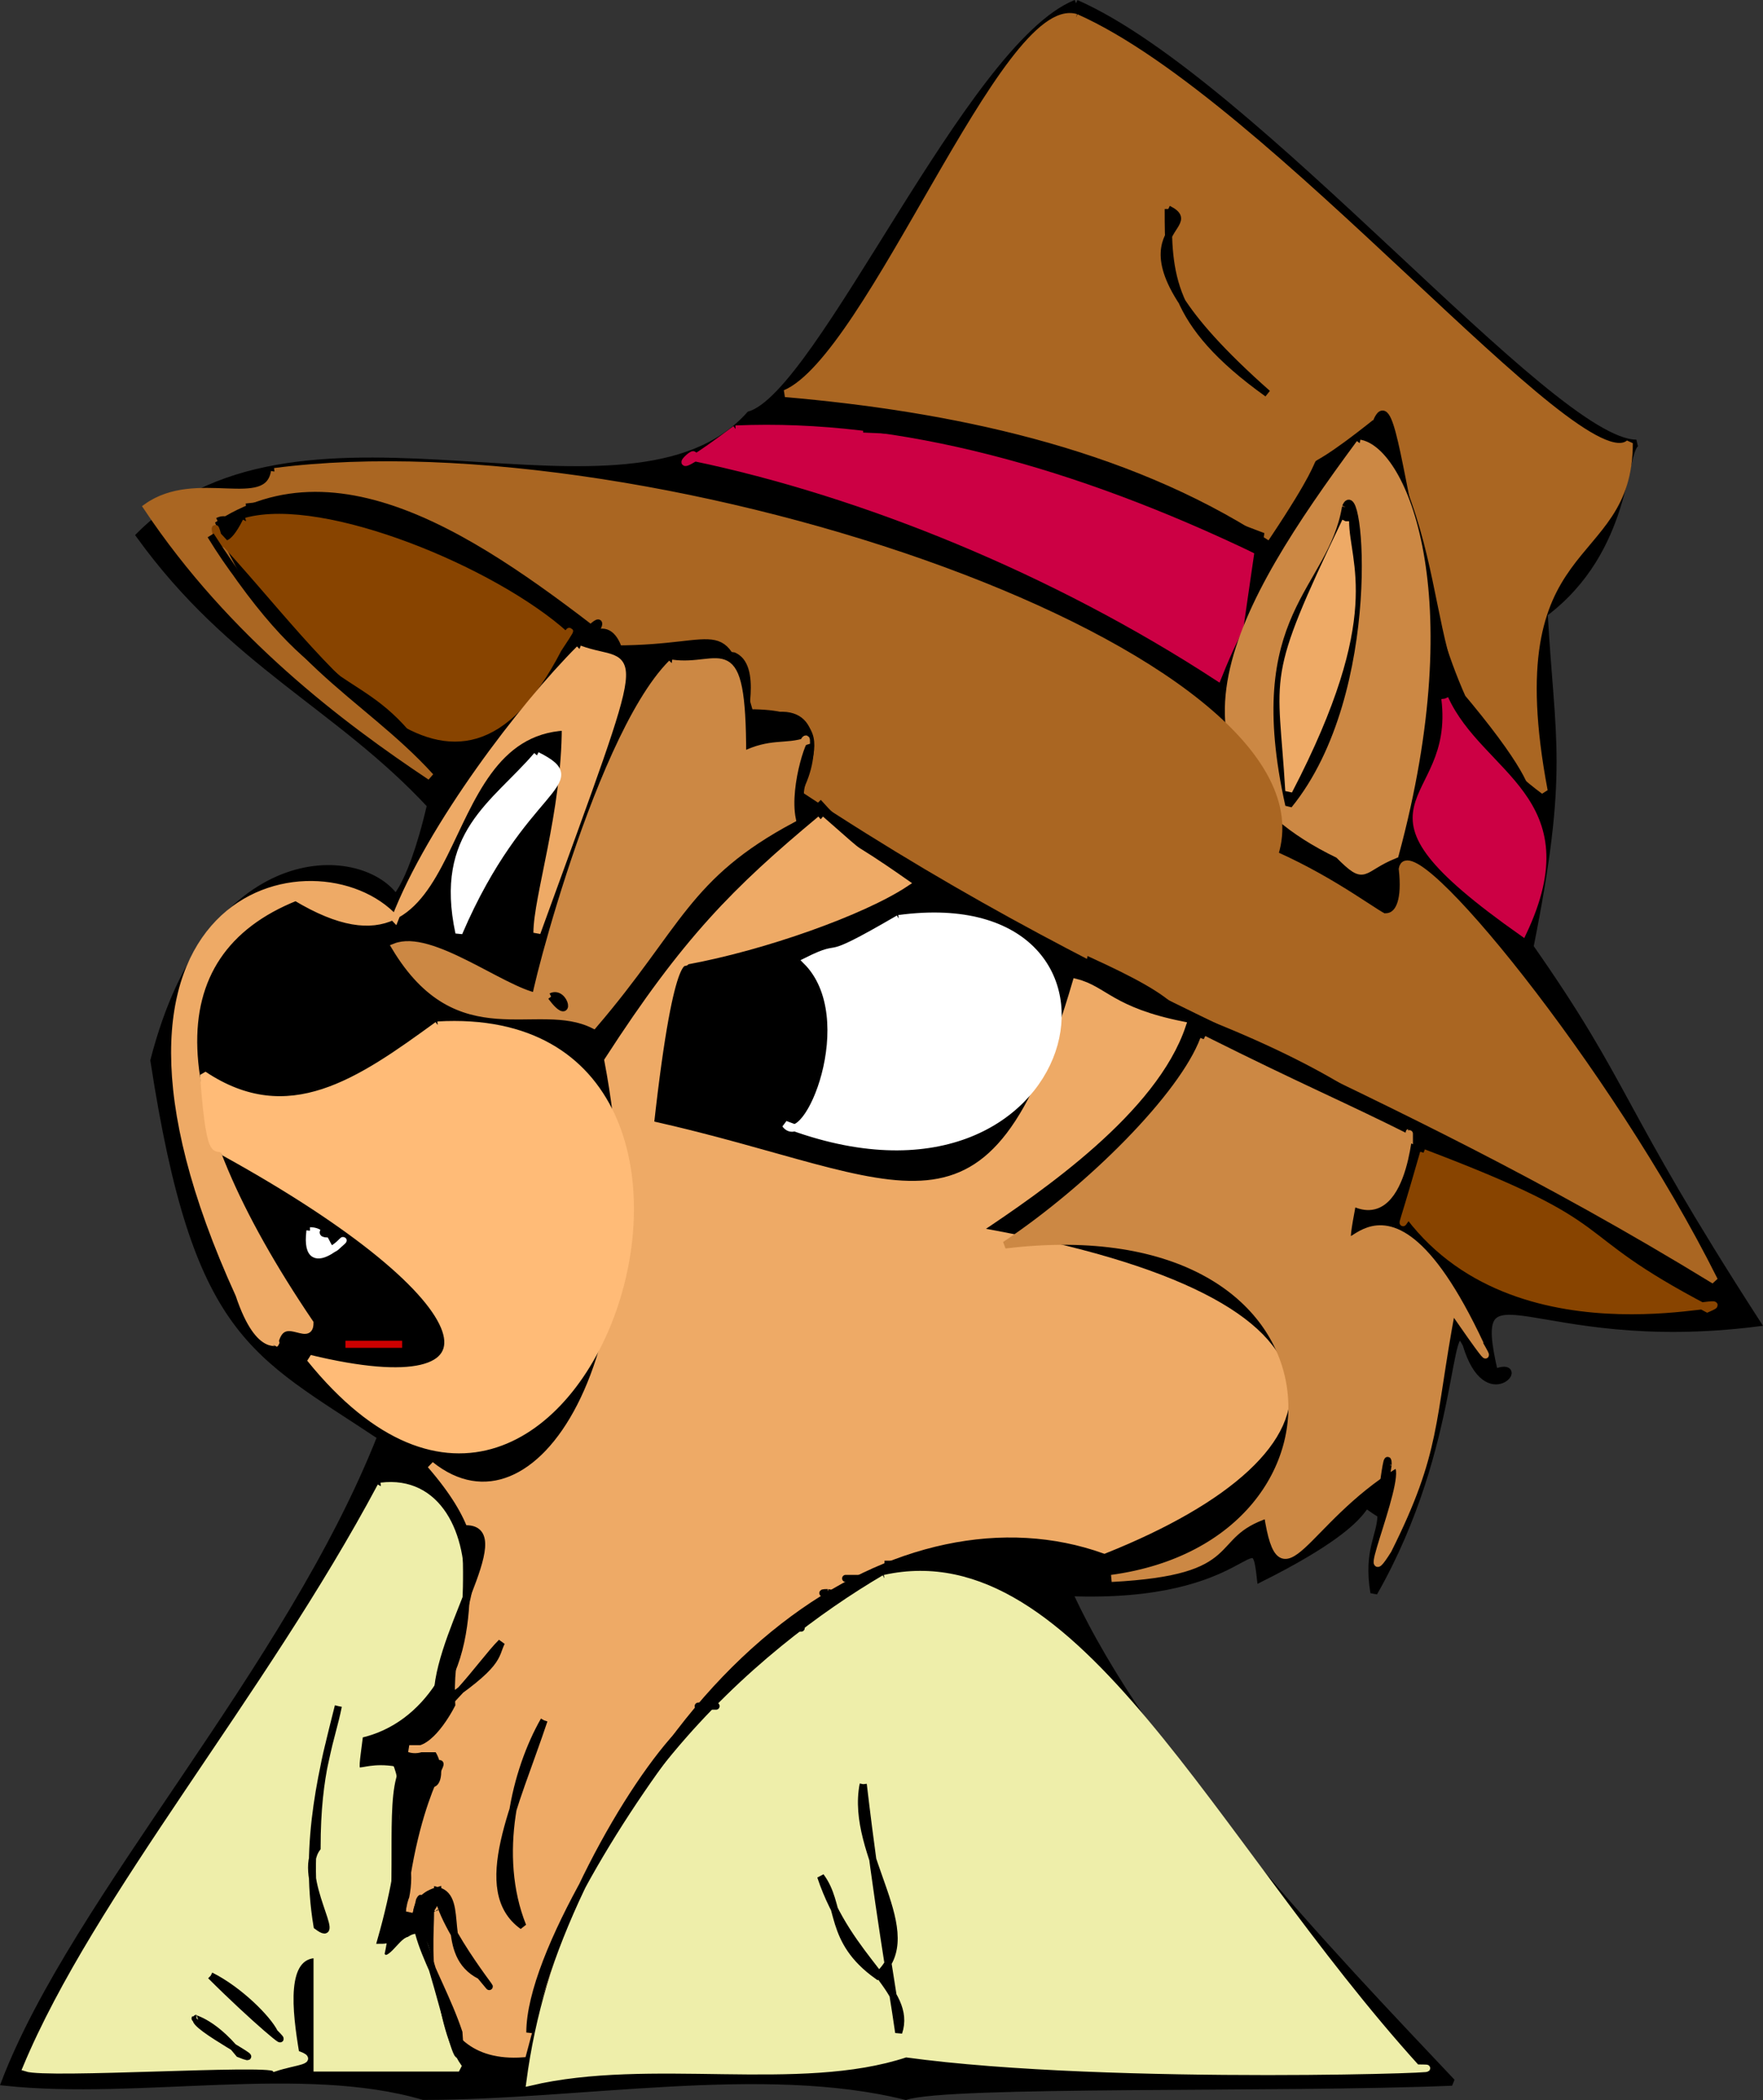
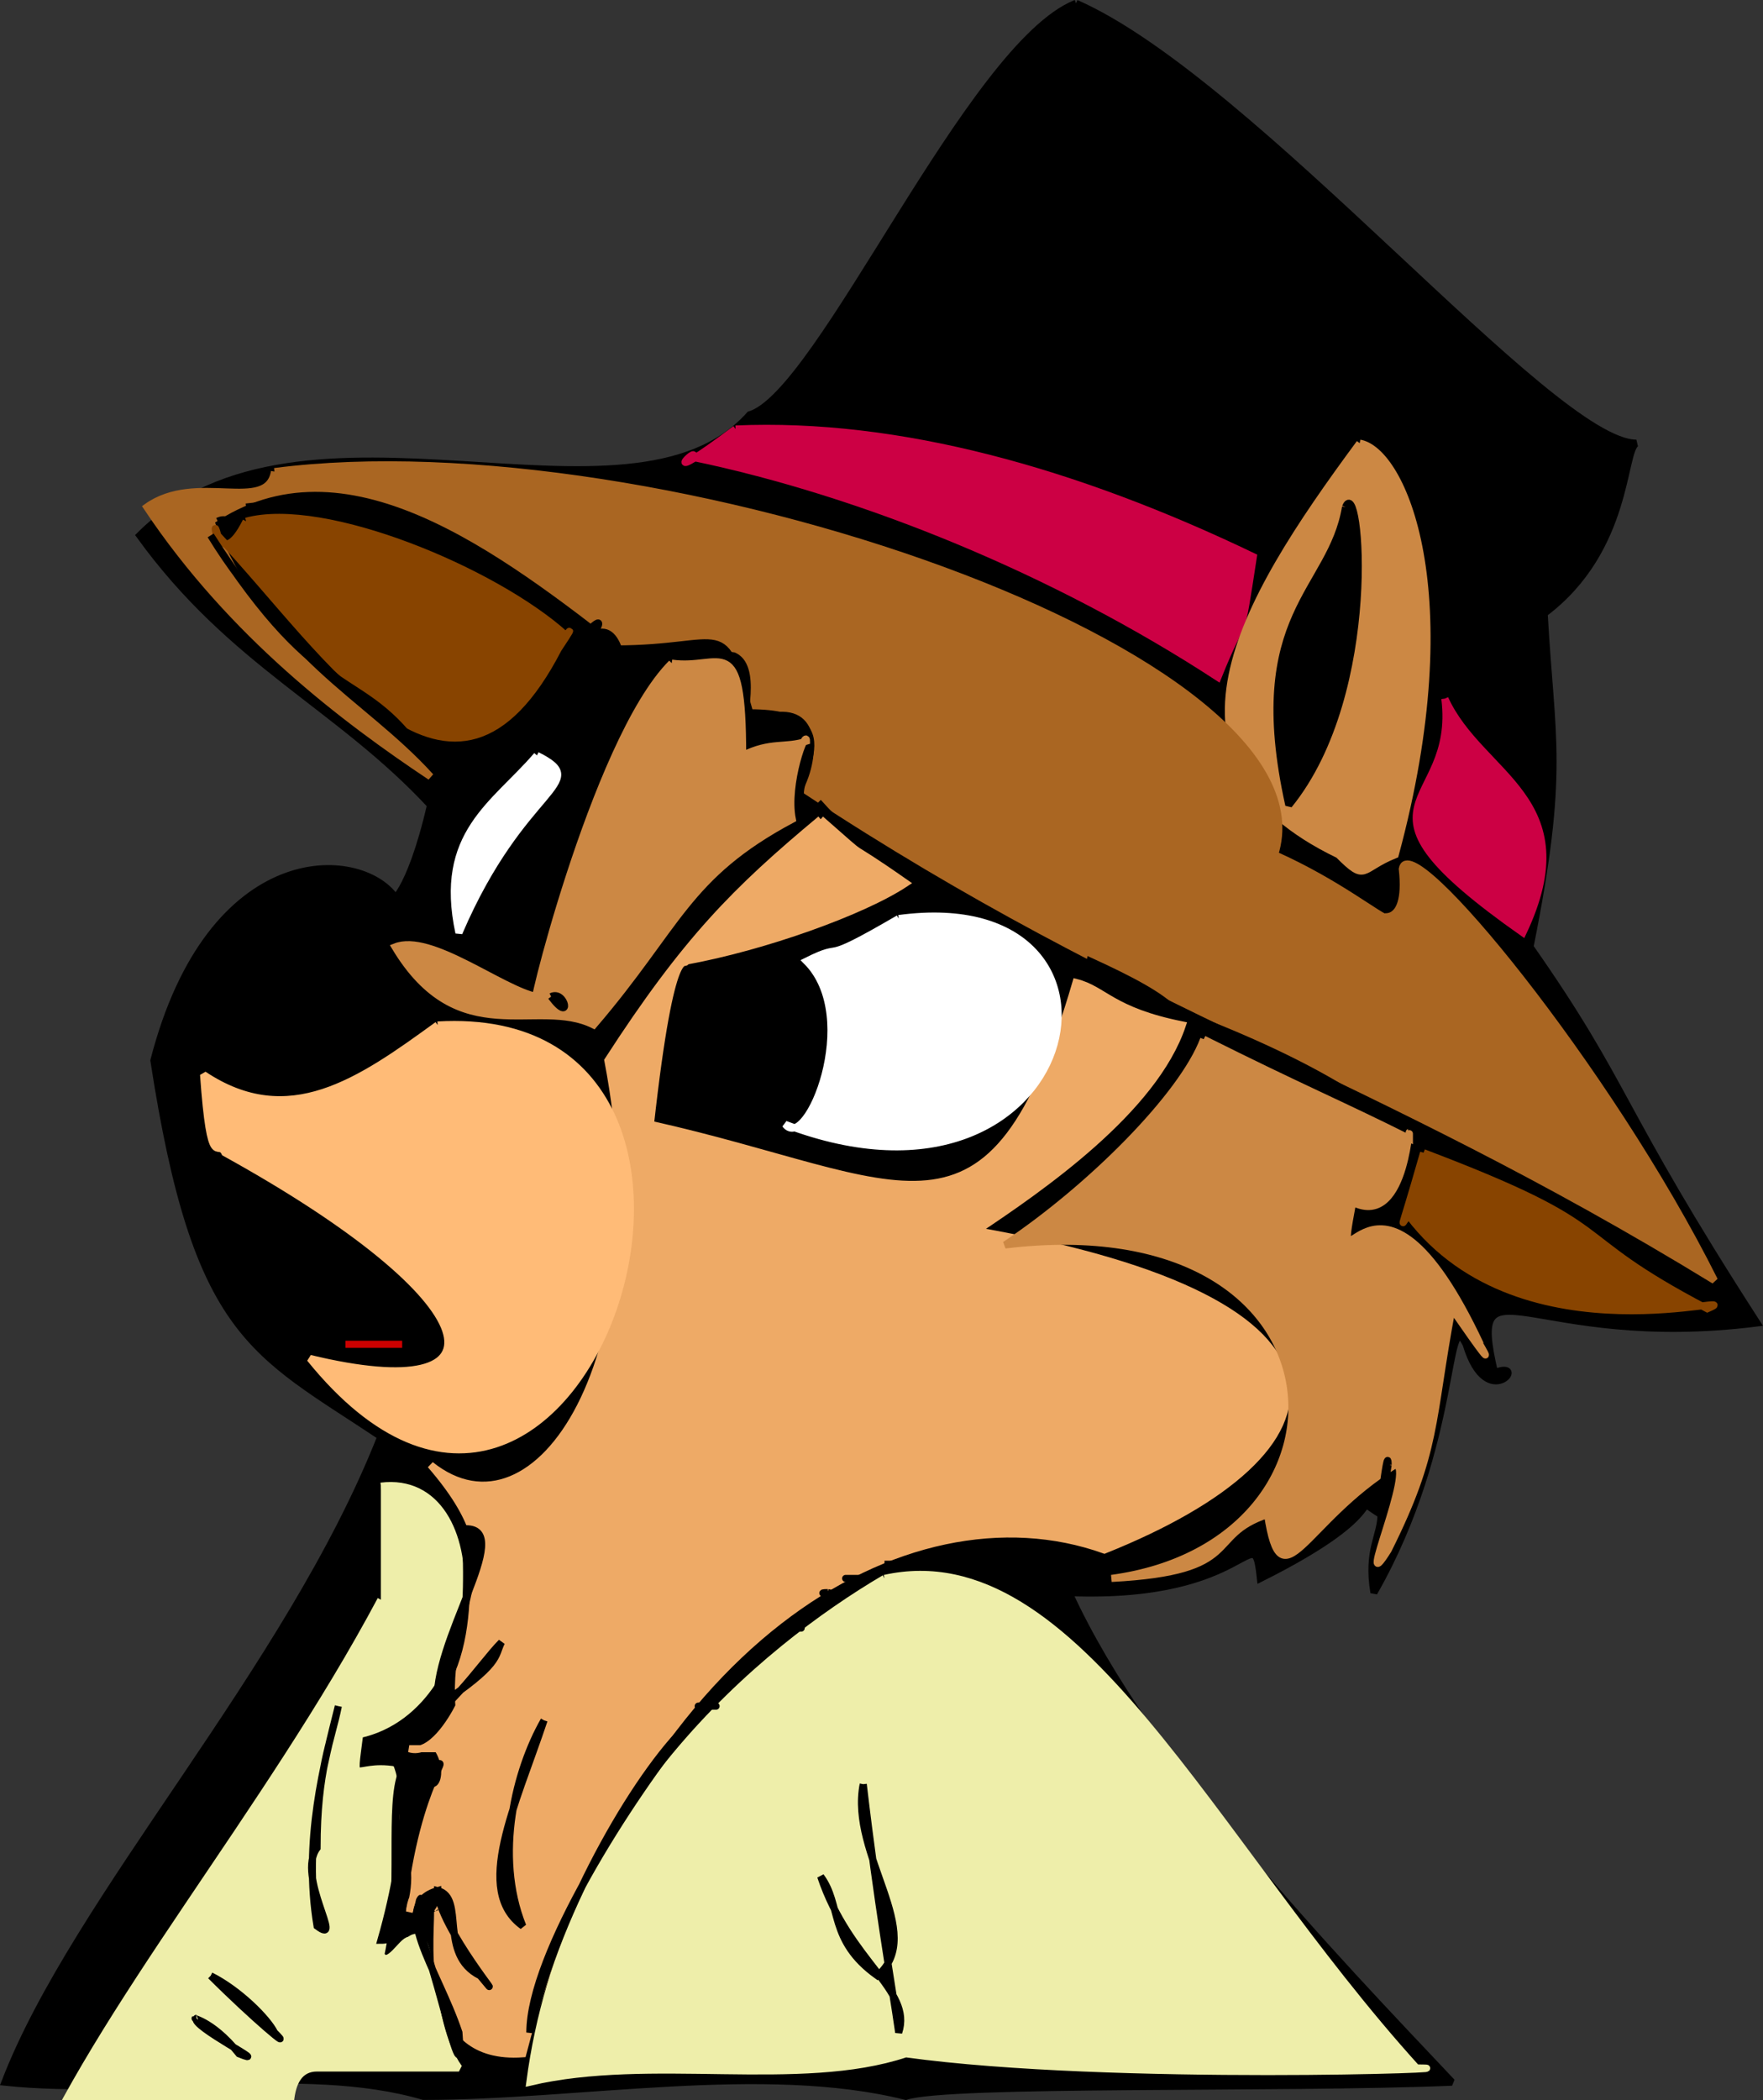
<svg xmlns="http://www.w3.org/2000/svg" width="248.552" height="295.985" version="1.2">
  <rect width="100%" height="100%" fill="#333333" stroke="none" />
  <g fill="none" stroke="#000" stroke-miterlimit="2" font-family="'Sans Serif'" font-size="12.5" font-weight="400">
    <path fill="#000" d="M151.7.464c25 11 67 62 79 62-2 1-1 15-13 24 1 18 3 22-2 47 14 20 12 22 32 53-32 4-41-10-37 7 5-2-1 6-4-4-3-6-1 14-13 35-1-6 1-8 1-11-5-3 3-1-17 9-1-9-1 3-27 2 11 24 37 51 54 69-24 1-71 0-77 2-20-5-46 0-68 0-17-5-40 0-59-2 10-26 40-58 53-91-18-12-26-14-32-53 8-31 29-30 34-23-1 1 2 0 5-13-13-14-28-20-41-38 23-23 69 2 86-17 10-3 31-52 46-58" vector-effect="non-scaling-stroke" />
-     <path fill="#a62" stroke="#a62" d="M151.7 2.464c27 12 71 66 78 60 0 18-19 12-12 49-19-14-10-30-24-53-15 12-3-1-15 17-20-13-45-18-68-20 12-5 31-56 41-53" vector-effect="non-scaling-stroke" />
    <path fill="#000" d="M164.7 29.464c6 3-12 3 14 26-14-10-14-17-14-26" vector-effect="non-scaling-stroke" />
    <path fill="#c04" stroke="#c04" d="M103.7 60.464c23-1 48 6 73 18-2 13-1 7-5 17-23-15-50-26-74-31 1-2-6 5 6-4" vector-effect="non-scaling-stroke" />
-     <path fill="#000" d="M121.7 60.464c26 1 36 6 57 18 7-14 8-11 15-18 4-13 4 38 22 51-5 1 8 7-12-16-2 17-15 16 7 36 0-3 8 9-12-13-4 4-3 3 1 17 8-7-19-5-32-35 0 0-3-3 7 11 15-15-53-41-75-42h8c20 6 43 14 64 29 3 2 2 4 6-23-16-6-38-16-56-15" vector-effect="non-scaling-stroke" />
    <path fill="#c84" stroke="#c84" d="M191.7 62.464c6 1 15 21 5 58-5 2-4 4-8 0-27-13-14-35 3-58" vector-effect="non-scaling-stroke" />
    <path fill="#a62" stroke="#a62" d="M38.7 66.464c54-7 150 26 141 54 9 4 15 9 16 9-2-1 3 2 2-7 1-6 29 28 44 58-49-30-81-38-128-69 3-6 2-14-7-11-2 3 2-7-3-9-8-1-2-3-15 0-18-14-40-31-59-18 8 20 21 25 31 36-12-8-28-20-40-38 7-5 17 1 18-5" vector-effect="non-scaling-stroke" />
    <path fill="#000" d="M34.7 71.464c32 1 25 4 52 20 16 0 15-5 19 9 16 0 4 11 8 13 40 28 85 40 127 69-9-5-59-42-34-2-7 10 17-12-35-11-10 4 20-3 22-7-3 2 5-4-4 7 20 3 16-11-19-25-7 8-19 23-27 27 24 10 69 24 13 49 38-7 29-50-19-42 31-31 40-32 16-43-3 17-20 31-28 31-10-7-22-8-32-11-5 0 2-4 3-17 15-4 31-11 32-12 5-4-5-4-13-13-8 8-22 18-31 31 12 25-5 72-19 62 28 7 36-67-2-64-11 2-23 20-35 4-2 0-3 14 5 20-7 5-12-32 8-37 31 10 12-12 37-27-2 9 4-7-3 24 14-11 15-41 8-37 4-7-10 10-16 15 3 2 9-10 14-15-13-12-32-20-47-18m155 0c2-5 5 26-8 42-6-27 6-30 8-42m-159 2c3 2 2-1 0 0" vector-effect="non-scaling-stroke" />
    <path fill="#840" stroke="#840" d="M34.7 73.464c11-3 35 7 45 16-2 3 3-4-1 2-15 29-32 1-48-16-1-4 0 6 4-2" vector-effect="non-scaling-stroke" />
-     <path fill="#ea6" stroke="#ea6" d="M189.7 73.464c0 6 5 13-8 38-1-17-3-15 8-38" vector-effect="non-scaling-stroke" />
    <path fill="#000" d="M29.7 75.464c16 25 21 18 30 31-5-7-19-13-30-31" vector-effect="non-scaling-stroke" />
-     <path fill="#ea6" stroke="#ea6" d="M81.7 91.464c8 3 10-4-6 40 0-5 4-17 4-29-20 1-13 39-38 24-20 8-19 29 2 60 0 3-4-2-5 3 1-1-2 2-5-7-26-57 11-65 22-53 5-13 18-30 26-38" vector-effect="non-scaling-stroke" />
    <path fill="#c84" stroke="#c84" d="M94.7 93.464c7 1 10-5 10 13 4-2 6-1 9-2 0-2-3 6-2 11-15 8-16 15-28 29-8-4-19 4-28-11 5-2 15 6 20 7-2 6 8-36 19-47" vector-effect="non-scaling-stroke" />
    <path fill="#c04" stroke="#c04" d="M203.7 98.464c5 11 20 14 11 33-27-19-9-17-11-33" vector-effect="non-scaling-stroke" />
    <path fill="#fff" stroke="#fff" d="M75.7 106.464c8 4-2 4-11 25-3-14 5-18 11-25" vector-effect="non-scaling-stroke" />
    <path fill="#ea6" stroke="#ea6" d="M115.7 115.464c8 7 2 2 12 9-6 4-20 9-31 11 0 1-2-4-5 23 36 8 48 21 60-20 4 1 5 4 15 6-4 12-20 23-29 29 57 10 53 31 18 45-28-10-67 13-82 71-14 1-12-15-12-20 1 1-3-7-4 0 3-10-4-11 1-18 4 3 5-2 3-5h-4c3 1 6-4 7-6-1-15 9-19-4-34 15 12 33-15 25-57 11-17 18-24 30-34" vector-effect="non-scaling-stroke" />
    <path fill="#fff" stroke="#fff" d="M126.7 129.464c37-5 26 45-16 29 3 4 11-15 3-23 6-3 1 1 13-6" vector-effect="non-scaling-stroke" />
    <path fill="#000" d="M77.7 140.464c2-1 3 4 0 0" vector-effect="non-scaling-stroke" />
    <path fill="#fb7" stroke="#fb7" d="M61.7 144.464c52-3 20 94-18 47 29 7 26-8-12-29-1-2-2 3-3-11 12 8 22 1 33-7" vector-effect="non-scaling-stroke" />
    <path fill="#c84" stroke="#c84" d="M169.7 146.464c14 7 19 9 29 14 0-5 0 13-8 9-3 16 3-12 18 20-2-3 5 8-4-5-3 16-2 20-9 34-5 8 4-12 1-12-13 8-16 20-18 7-9 3-3 8-22 9 37-5 35-53-15-47 12-8 25-21 28-29" vector-effect="non-scaling-stroke" />
    <path fill="#840" stroke="#840" d="M200.7 162.464c29 11 19 11 40 22 7-3-26 8-42-13-1 0-2 5 2-9" vector-effect="non-scaling-stroke" />
    <path fill="#c84" stroke="#c84" d="M186.7 166.464c7 0 0 2 0 0" vector-effect="non-scaling-stroke" />
-     <path fill="#fff" stroke="#fff" d="M43.7 173.464c3 0 2 4 4 2 3-3-5 6-4-2" vector-effect="non-scaling-stroke" />
    <path fill="#000" d="M45.7 173.464c-1 1 4 0 0 0" vector-effect="non-scaling-stroke" />
    <path fill="#c00" stroke="#c00" d="M48.7 189.464h8-8" vector-effect="non-scaling-stroke" />
    <path fill="#000" d="M195.7 206.464c0-4-2 13 0 0" vector-effect="non-scaling-stroke" />
-     <path fill="#eea" stroke="#eea" d="M53.7 209.464c16-2 15 31-3 35-1 8-1 4 5 5-2 5 0 17-2 26 1 2 3-2 4-2 4-3 2 11 7 18h-20v-16c-5 0-4 8-3 14 3 1 0 1-3 2-1-1-32 1-35 0 10-24 34-52 50-82" vector-effect="non-scaling-stroke" />
+     <path fill="#eea" stroke="#eea" d="M53.7 209.464c16-2 15 31-3 35-1 8-1 4 5 5-2 5 0 17-2 26 1 2 3-2 4-2 4-3 2 11 7 18h-20c-5 0-4 8-3 14 3 1 0 1-3 2-1-1-32 1-35 0 10-24 34-52 50-82" vector-effect="non-scaling-stroke" />
    <path fill="#000" d="M65.7 215.464c7 0-5 16-4 25 9-6 8-7 9-9-3 3-8 11-14 13-2 4 1 6 4 5 4-3-2 1-4 20 1 3 5 0 5-3 4 1 0 9 6 12 5 6-6-7-6-12-7 2 0 11 3 20 1 13-5-19-7-15 0-1-1 2-4 2 4-14 5-29-2-27 16-6 14-21 14-31m59 5h16-16m-5 2c-3 0 9 0 0 0" vector-effect="non-scaling-stroke" />
    <path fill="#eea" stroke="#eea" d="M124.7 222.464c27-6 46 37 75 69 11 0-43 2-72-2-15 5-36 0-53 4 5-38 33-61 50-71" vector-effect="non-scaling-stroke" />
    <path fill="#000" d="M116.7 224.464c-3 0 5 1 0 0m-6 5c-2 0 6 0 0 0m-63 11c-2 8-5 19-3 31 4 3-3-7 0-11 0-11 2-15 3-20m51 0c-2 0 6 0 0 0m-22 2c-4 7-7 19-3 29-7-5-1-17 3-29m21 0c-7 6-19 26-23 44 0-11 14-33 23-44m24 9c2 17 4 28 5 35 2-6-7-10-11-22 3 4 1 9 8 14 7-6-4-17-2-27m-92 27c4 2 8 6 9 8 3 3-3-2-9-8m-2 6c-1 0 2 0 6 5 5 2-7-4-6-5" vector-effect="non-scaling-stroke" />
  </g>
</svg>